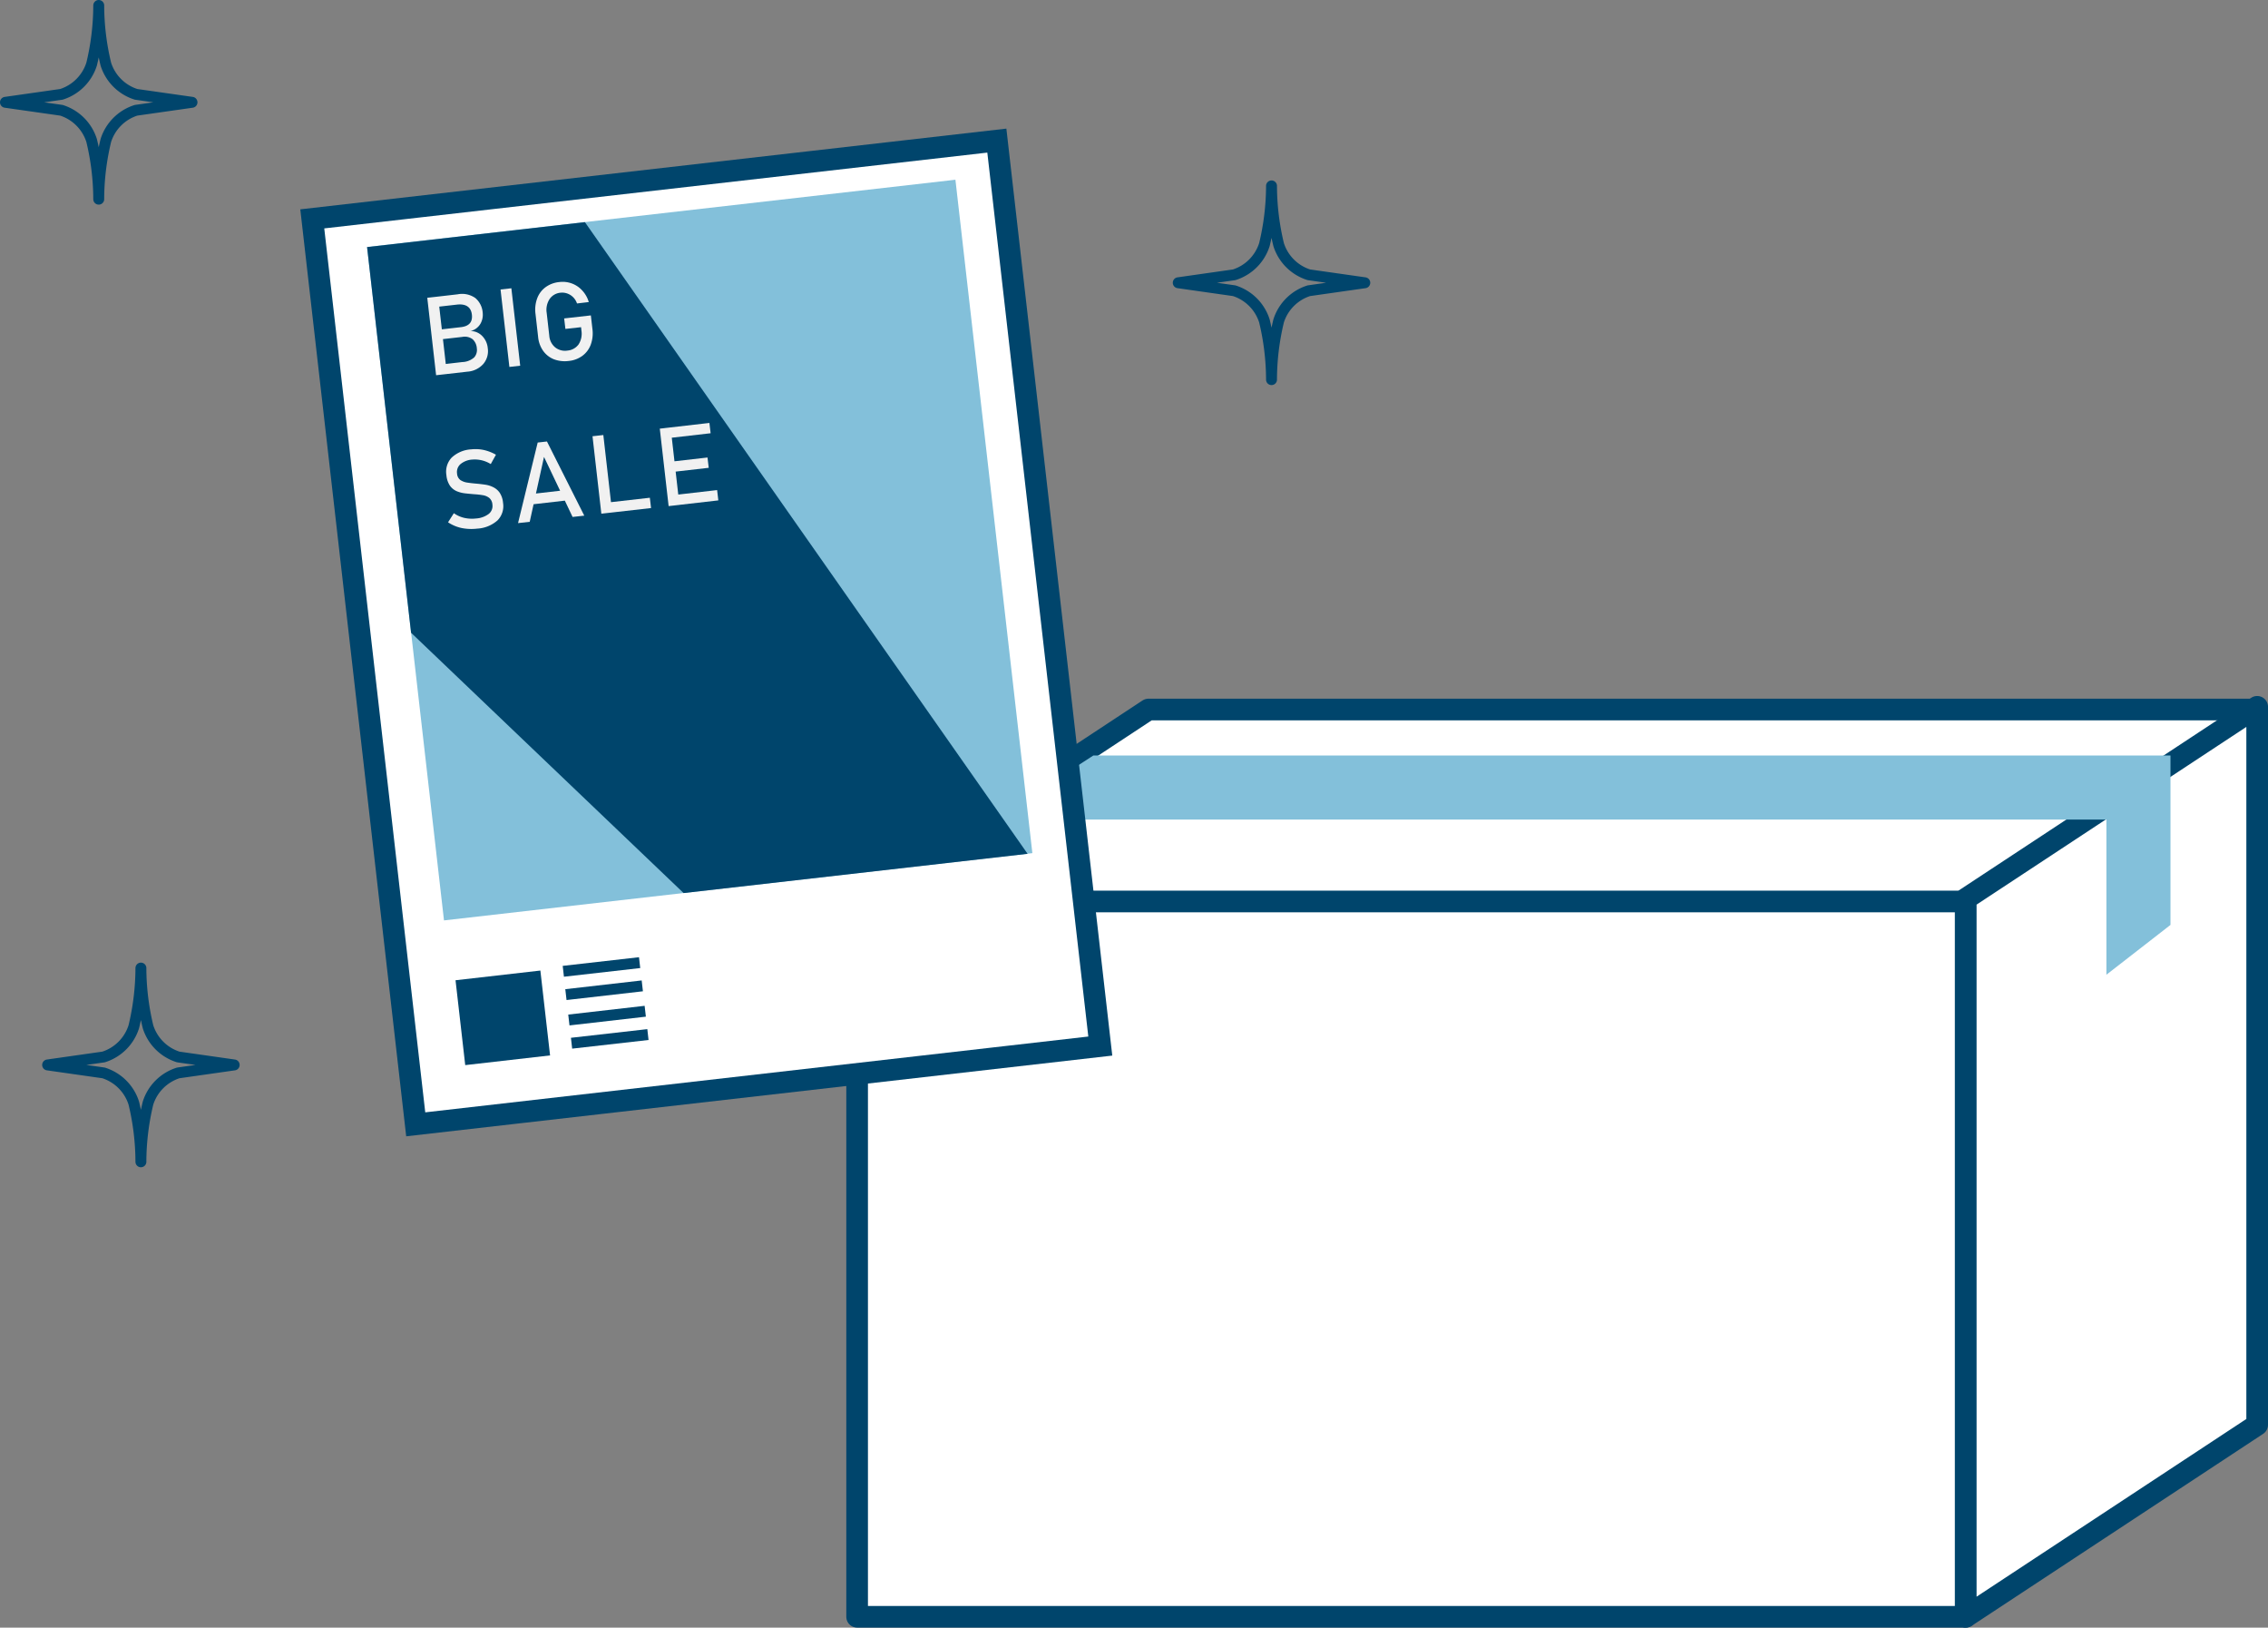
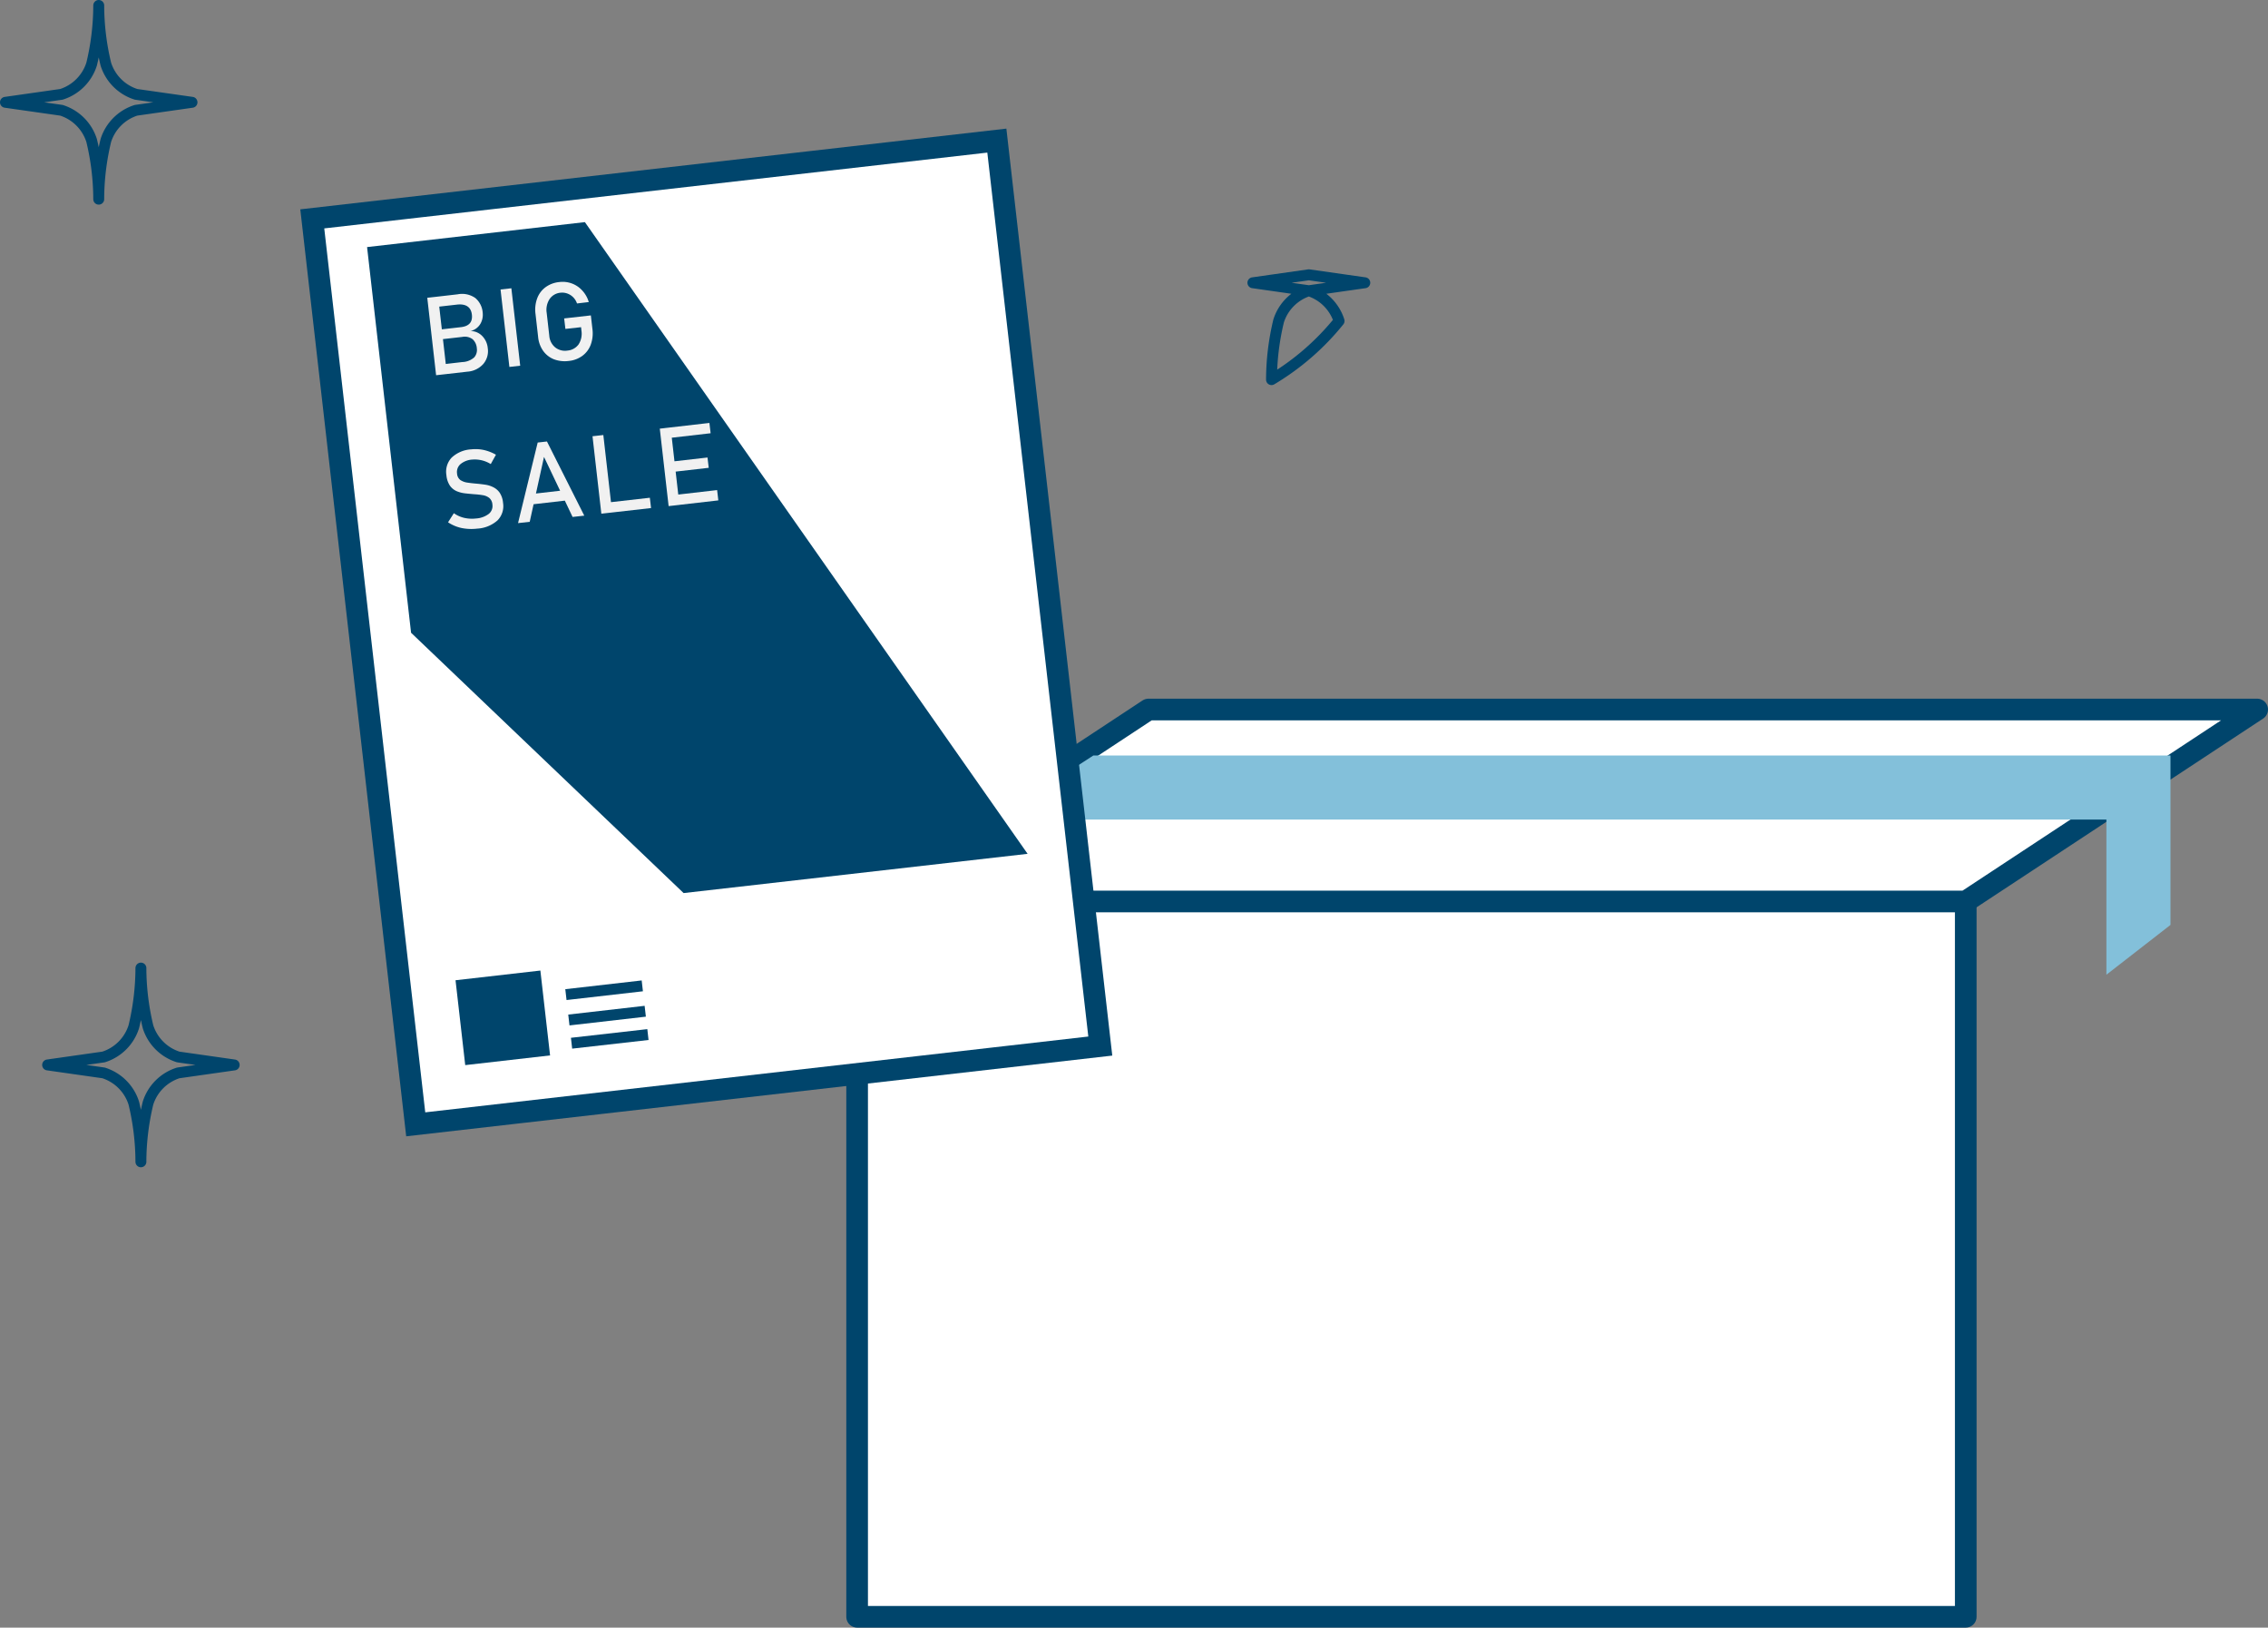
<svg xmlns="http://www.w3.org/2000/svg" id="_レイヤー_1-2" width="261.88" height="187.88" viewBox="0 0 261.88 187.88">
  <rect x="0" y="0" width="261.88" height="187.88" fill="#808080" stroke="none" />
  <rect id="長方形_2533" data-name="長方形 2533" width="128.01" height="82.88" transform="translate(98.97 103.75)" fill="#fff" stroke="#00456c" stroke-linejoin="round" stroke-width="2.5" />
  <path id="パス_20692" data-name="パス 20692" d="M260.65,82.21H132.63L98.99,104.37H227Z" transform="translate(-0.02 -0.308)" fill="#fff" stroke="#00456c" stroke-linejoin="round" stroke-width="2.5" />
-   <path id="パス_20693" data-name="パス 20693" d="M227,187.25l33.65-22.16V82.21L227,104.37Z" transform="translate(-0.02 -0.62)" fill="#fff" stroke="#00456c" stroke-linejoin="round" stroke-width="2.5" />
  <path id="パス_20694" data-name="パス 20694" d="M250.64,107.1l-7.4,5.75V94.94H114.85l11.42-7.4H250.64Z" transform="translate(-0.02 -0.334)" fill="#83c0da" />
  <rect id="長方形_2534" data-name="長方形 2534" width="79.56" height="105.2" transform="translate(36.057 25.265) rotate(-6.52)" fill="#fff" stroke="#00456c" stroke-width="2.5" />
-   <rect id="長方形_2535" data-name="長方形 2535" width="68.38" height="78.24" transform="translate(42.382 28.511) rotate(-6.52)" fill="#83c0da" />
  <path id="パス_20695" data-name="パス 20695" d="M47.47,73.04l31.47,30.05,39.72-4.53L67.54,25.64,42.39,28.52Z" transform="translate(-0.005)" fill="#00456c" />
  <path id="パス_20696" data-name="パス 20696" d="M50.36,43.43l-1.02-8.94,1.25-.14,1.02,8.94Zm.74-.08-.13-1.16,2.42-.28a2.162,2.162,0,0,0,1.37-.54,1.286,1.286,0,0,0,.3-1.05V40.3a1.539,1.539,0,0,0-.48-1.02,1.5,1.5,0,0,0-1.21-.27l-2.73.31-.13-1.13,2.73-.31c.93-.11,1.35-.59,1.25-1.45s-.68-1.27-1.73-1.15l-2.56.29-.13-1.16,2.78-.32a2.658,2.658,0,0,1,2.04.43,2.447,2.447,0,0,1,.85,1.69,2.1,2.1,0,0,1-.25,1.26,1.792,1.792,0,0,1-1.16.86,1.869,1.869,0,0,1,1.37.59,2.289,2.289,0,0,1,.62,1.34v.02a2.286,2.286,0,0,1-.51,1.85,2.7,2.7,0,0,1-1.84.89l-2.89.33Z" transform="translate(-0.004 -0.117)" fill="#f1f1f1" />
  <path id="パス_20697" data-name="パス 20697" d="M59.05,33.39l1.02,8.94-1.25.14L57.8,33.53Z" transform="translate(-0.004 -0.114)" fill="#f1f1f1" />
  <path id="パス_20698" data-name="パス 20698" d="M65.13,36.87l3.1-.35.18,1.56a3.829,3.829,0,0,1-.19,1.81,2.821,2.821,0,0,1-.96,1.29,3.192,3.192,0,0,1-1.6.6,3.535,3.535,0,0,1-1.71-.2,2.8,2.8,0,0,1-1.23-.97A3.309,3.309,0,0,1,62.14,39l-.3-2.64a3.773,3.773,0,0,1,.19-1.8,2.821,2.821,0,0,1,.96-1.29,3.192,3.192,0,0,1,1.6-.6,3.049,3.049,0,0,1,2.65.98,3.344,3.344,0,0,1,.75,1.33l-1.36.16a1.846,1.846,0,0,0-.79-.99,1.769,1.769,0,0,0-1.1-.25,1.7,1.7,0,0,0-1.28.74,2.279,2.279,0,0,0-.33,1.59l.3,2.64a1.919,1.919,0,0,0,.68,1.34,1.812,1.812,0,0,0,1.42.37,1.764,1.764,0,0,0,1.28-.71,2.27,2.27,0,0,0,.33-1.6l-.04-.39-1.81.2-.14-1.19Z" transform="translate(-0.005 -0.112)" fill="#f1f1f1" />
  <path id="パス_20699" data-name="パス 20699" d="M55.11,61.2a5.687,5.687,0,0,1-1.81-.07,4.481,4.481,0,0,1-1.56-.66l.67-1.05a3.417,3.417,0,0,0,1.2.54,4.083,4.083,0,0,0,1.36.07,2.717,2.717,0,0,0,1.47-.53,1.163,1.163,0,0,0,.42-1.08h0a1.078,1.078,0,0,0-.36-.76,1.6,1.6,0,0,0-.76-.32,9.066,9.066,0,0,0-.99-.11c-.34-.03-.68-.06-1.03-.1a3.442,3.442,0,0,1-.98-.25,1.884,1.884,0,0,1-.78-.63,2.579,2.579,0,0,1-.41-1.22h0A2.367,2.367,0,0,1,52.16,53a3.583,3.583,0,0,1,2.26-.95,4.574,4.574,0,0,1,1.43.07,5.084,5.084,0,0,1,1.42.55l-.6,1.08a3.5,3.5,0,0,0-2.12-.52,2.363,2.363,0,0,0-1.38.53,1.21,1.21,0,0,0-.39,1.09h0a1.008,1.008,0,0,0,.38.74,1.948,1.948,0,0,0,.82.3q.5.075,1.05.12c.34.03.67.07,1.01.12a2.958,2.958,0,0,1,.94.3,1.939,1.939,0,0,1,.73.64,2.518,2.518,0,0,1,.38,1.16h0a2.34,2.34,0,0,1-.64,2.02,3.827,3.827,0,0,1-2.34.95Z" transform="translate(-0.004 -0.18)" fill="#f1f1f1" />
  <path id="パス_20700" data-name="パス 20700" d="M59.82,60.57l2.27-9.31,1.07-.12,4.31,8.56-1.35.15-3.3-6.93-1.65,7.49-1.35.15Zm1.29-2.13-.14-1.19,4.7-.54.14,1.19-4.7.54Z" transform="translate(-0.005 -0.177)" fill="#f1f1f1" />
  <path id="パス_20701" data-name="パス 20701" d="M69.44,59.47l-1.02-8.94,1.25-.14,1.02,8.94Zm.63-.07-.14-1.19,5.11-.58.14,1.19Z" transform="translate(-0.005 -0.174)" fill="#f1f1f1" />
  <path id="パス_20702" data-name="パス 20702" d="M77.21,58.59l-1.02-8.94,1.25-.14,1.02,8.94Zm-.28-7.82-.14-1.19,5.13-.59.14,1.19Zm.45,3.91-.14-1.19,4.46-.51.14,1.19Zm.44,3.84-.14-1.19,5.13-.59.14,1.19Z" transform="translate(-0.006 -0.169)" fill="#f1f1f1" />
  <rect id="長方形_2536" data-name="長方形 2536" width="9.86" height="9.86" transform="translate(52.599 113.153) rotate(-6.52)" fill="#00456c" />
-   <line id="線_63" data-name="線 63" y1="1" x2="8.81" transform="translate(65.045 111.12)" fill="none" stroke="#00456c" stroke-width="1.26" />
  <line id="線_64" data-name="線 64" y1="1.01" x2="8.82" transform="translate(65.345 113.801)" fill="none" stroke="#00456c" stroke-width="1.26" />
  <line id="線_65" data-name="線 65" y1="1.01" x2="8.82" transform="translate(65.685 116.731)" fill="none" stroke="#00456c" stroke-width="1.26" />
  <line id="線_66" data-name="線 66" y1="1" x2="8.82" transform="translate(65.995 119.422)" fill="none" stroke="#00456c" stroke-width="1.26" />
  <path id="パス_20703" data-name="パス 20703" d="M11.4,22.99a29.177,29.177,0,0,1,.82-6.77,5.357,5.357,0,0,1,3.49-3.49l6.46-.92-6.46-.92A5.357,5.357,0,0,1,12.22,7.4,29.177,29.177,0,0,1,11.4.63a29.177,29.177,0,0,1-.82,6.77,5.357,5.357,0,0,1-3.49,3.49l-6.46.92,6.46.92a5.357,5.357,0,0,1,3.49,3.49,29.177,29.177,0,0,1,.82,6.77Z" fill="none" stroke="#00456c" stroke-linejoin="round" stroke-width="1.26" />
  <path id="パス_20704" data-name="パス 20704" d="M16.27,134.53a29.176,29.176,0,0,1,.82-6.77,5.357,5.357,0,0,1,3.49-3.49l6.46-.92-6.46-.92a5.357,5.357,0,0,1-3.49-3.49,29.176,29.176,0,0,1-.82-6.77,29.176,29.176,0,0,1-.82,6.77,5.357,5.357,0,0,1-3.49,3.49l-6.46.92,6.46.92a5.357,5.357,0,0,1,3.49,3.49,29.176,29.176,0,0,1,.82,6.77Z" transform="translate(0 -0.421)" fill="none" stroke="#00456c" stroke-linejoin="round" stroke-width="1.26" />
-   <path id="パス_20705" data-name="パス 20705" d="M146.83,43.82a29.176,29.176,0,0,1,.82-6.77,5.357,5.357,0,0,1,3.49-3.49l6.46-.92-6.46-.92a5.357,5.357,0,0,1-3.49-3.49,29.176,29.176,0,0,1-.82-6.77,29.176,29.176,0,0,1-.82,6.77,5.357,5.357,0,0,1-3.49,3.49l-6.46.92,6.46.92a5.357,5.357,0,0,1,3.49,3.49A29.176,29.176,0,0,1,146.83,43.82Z" transform="translate(-0.011)" fill="none" stroke="#00456c" stroke-linejoin="round" stroke-width="1.26" />
+   <path id="パス_20705" data-name="パス 20705" d="M146.83,43.82a29.176,29.176,0,0,1,.82-6.77,5.357,5.357,0,0,1,3.49-3.49l6.46-.92-6.46-.92l-6.46.92,6.46.92a5.357,5.357,0,0,1,3.49,3.49A29.176,29.176,0,0,1,146.83,43.82Z" transform="translate(-0.011)" fill="none" stroke="#00456c" stroke-linejoin="round" stroke-width="1.26" />
</svg>